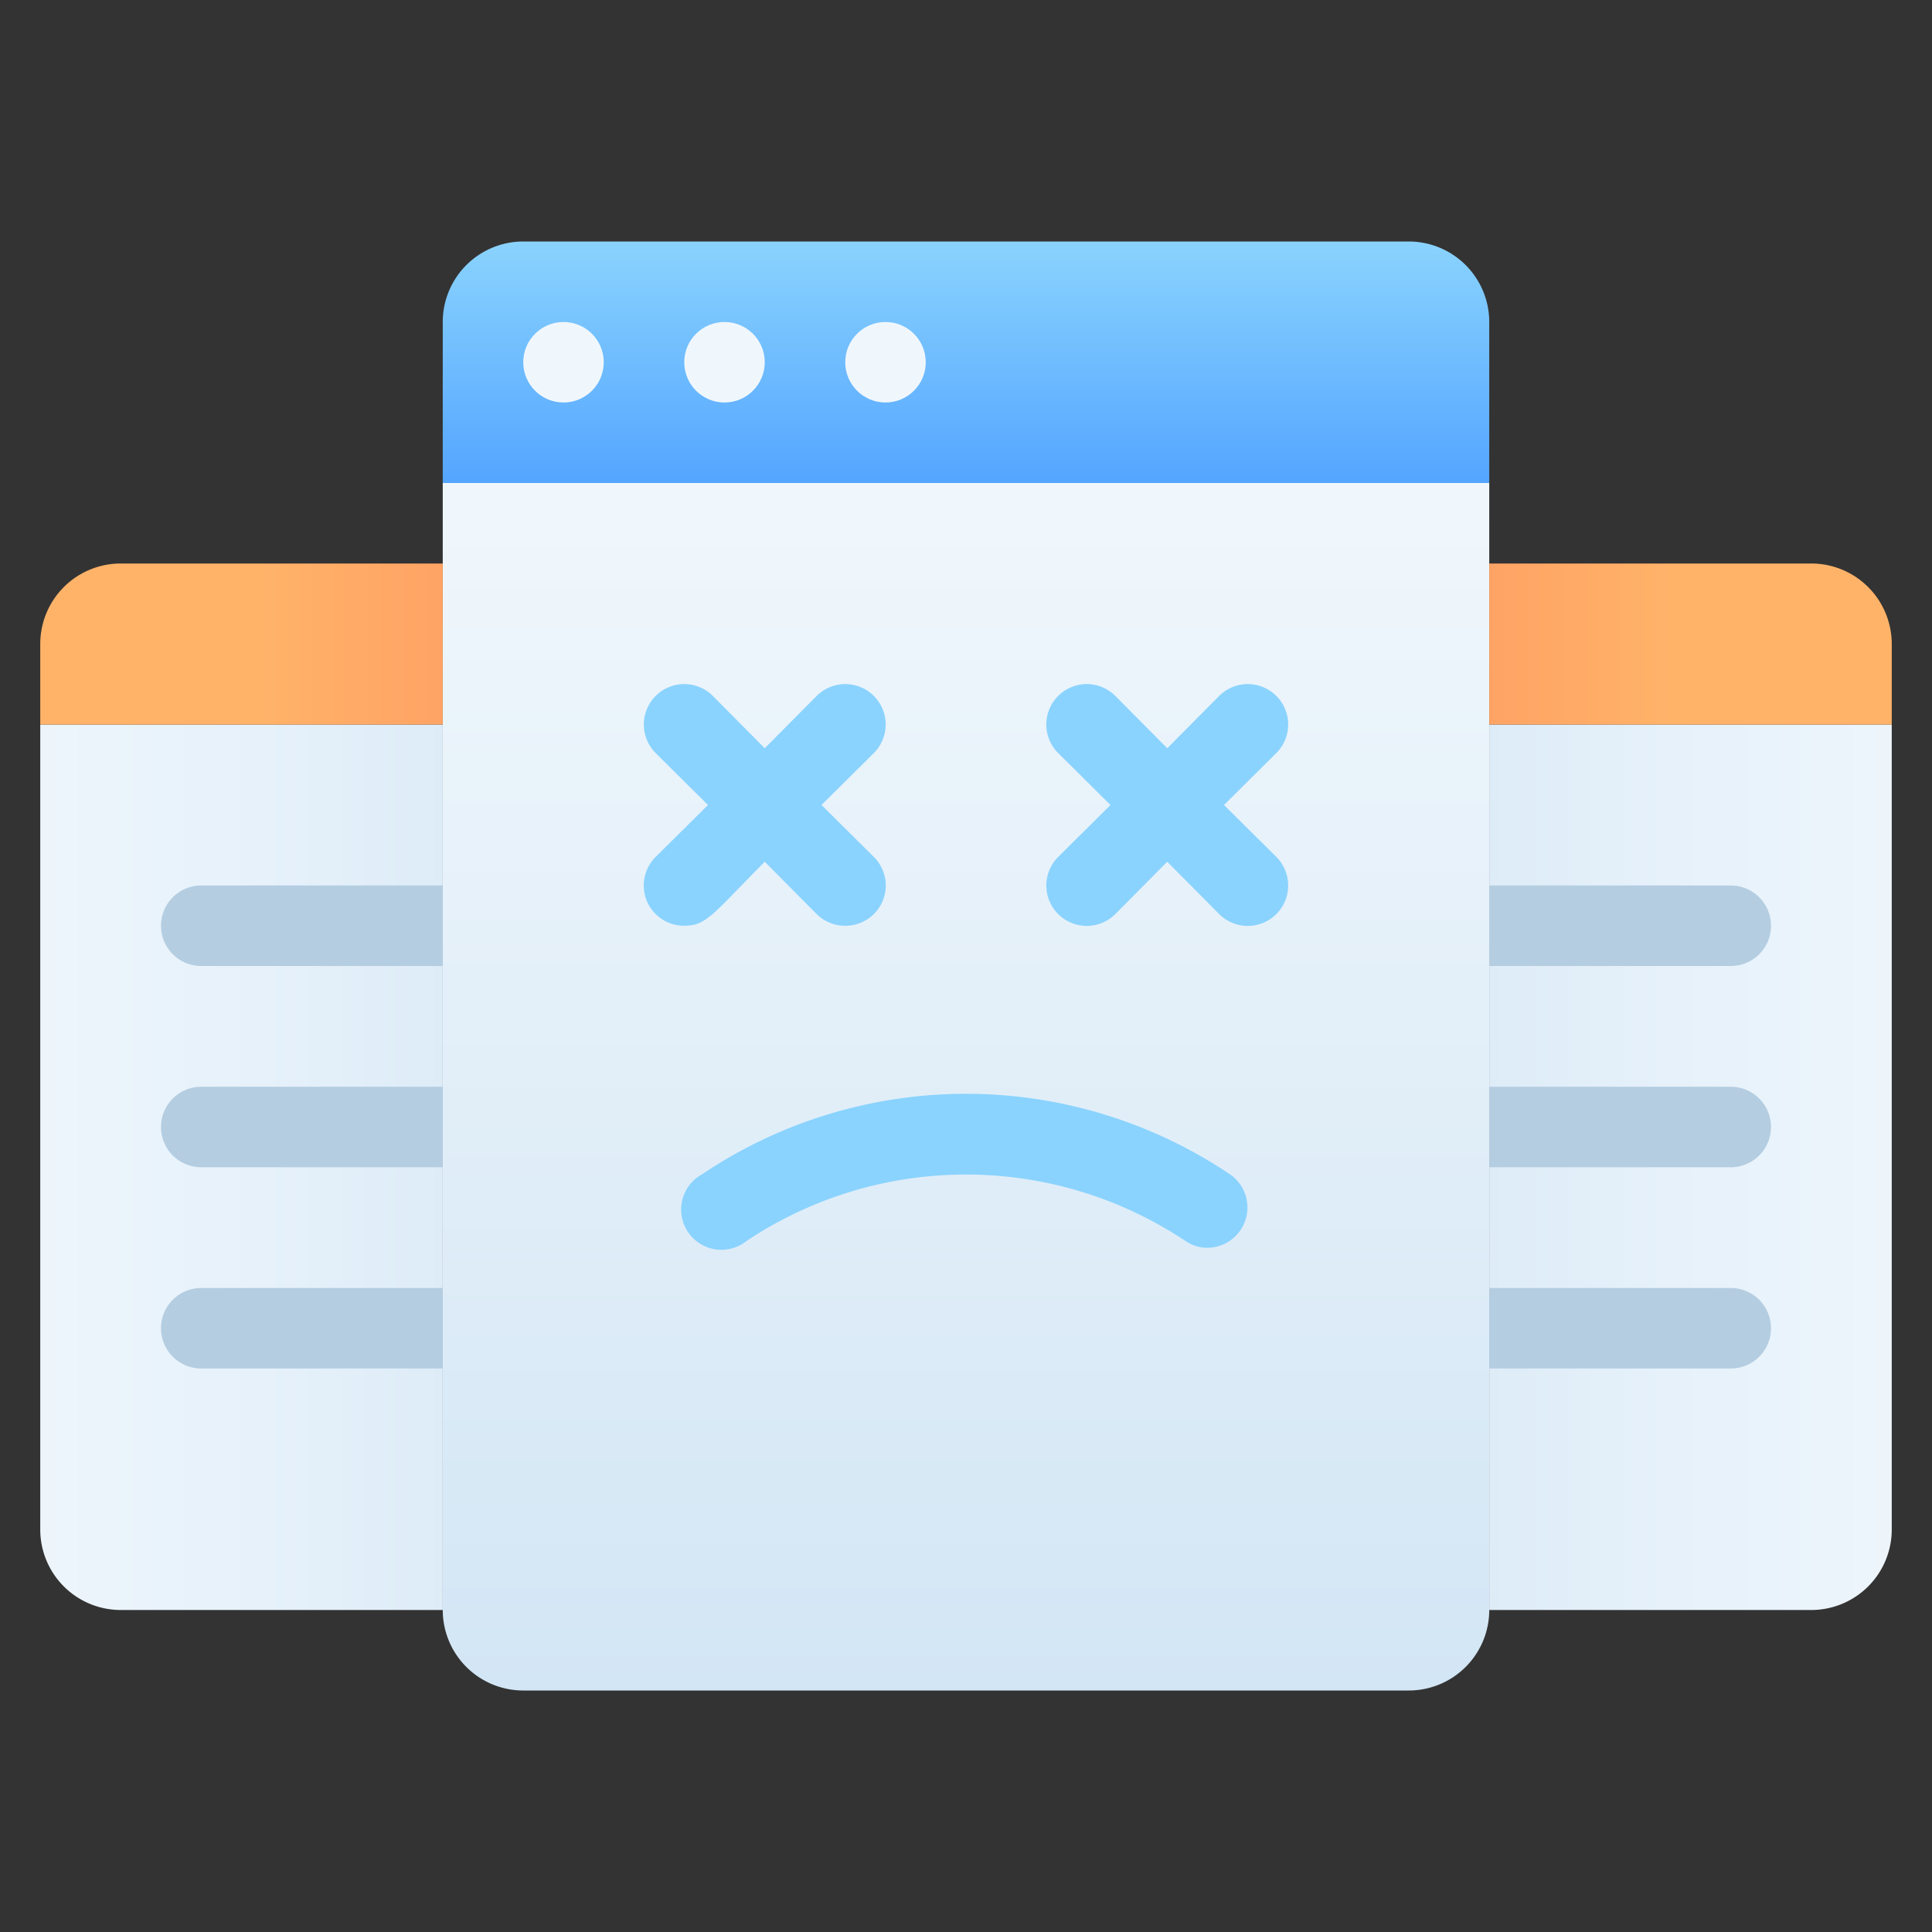
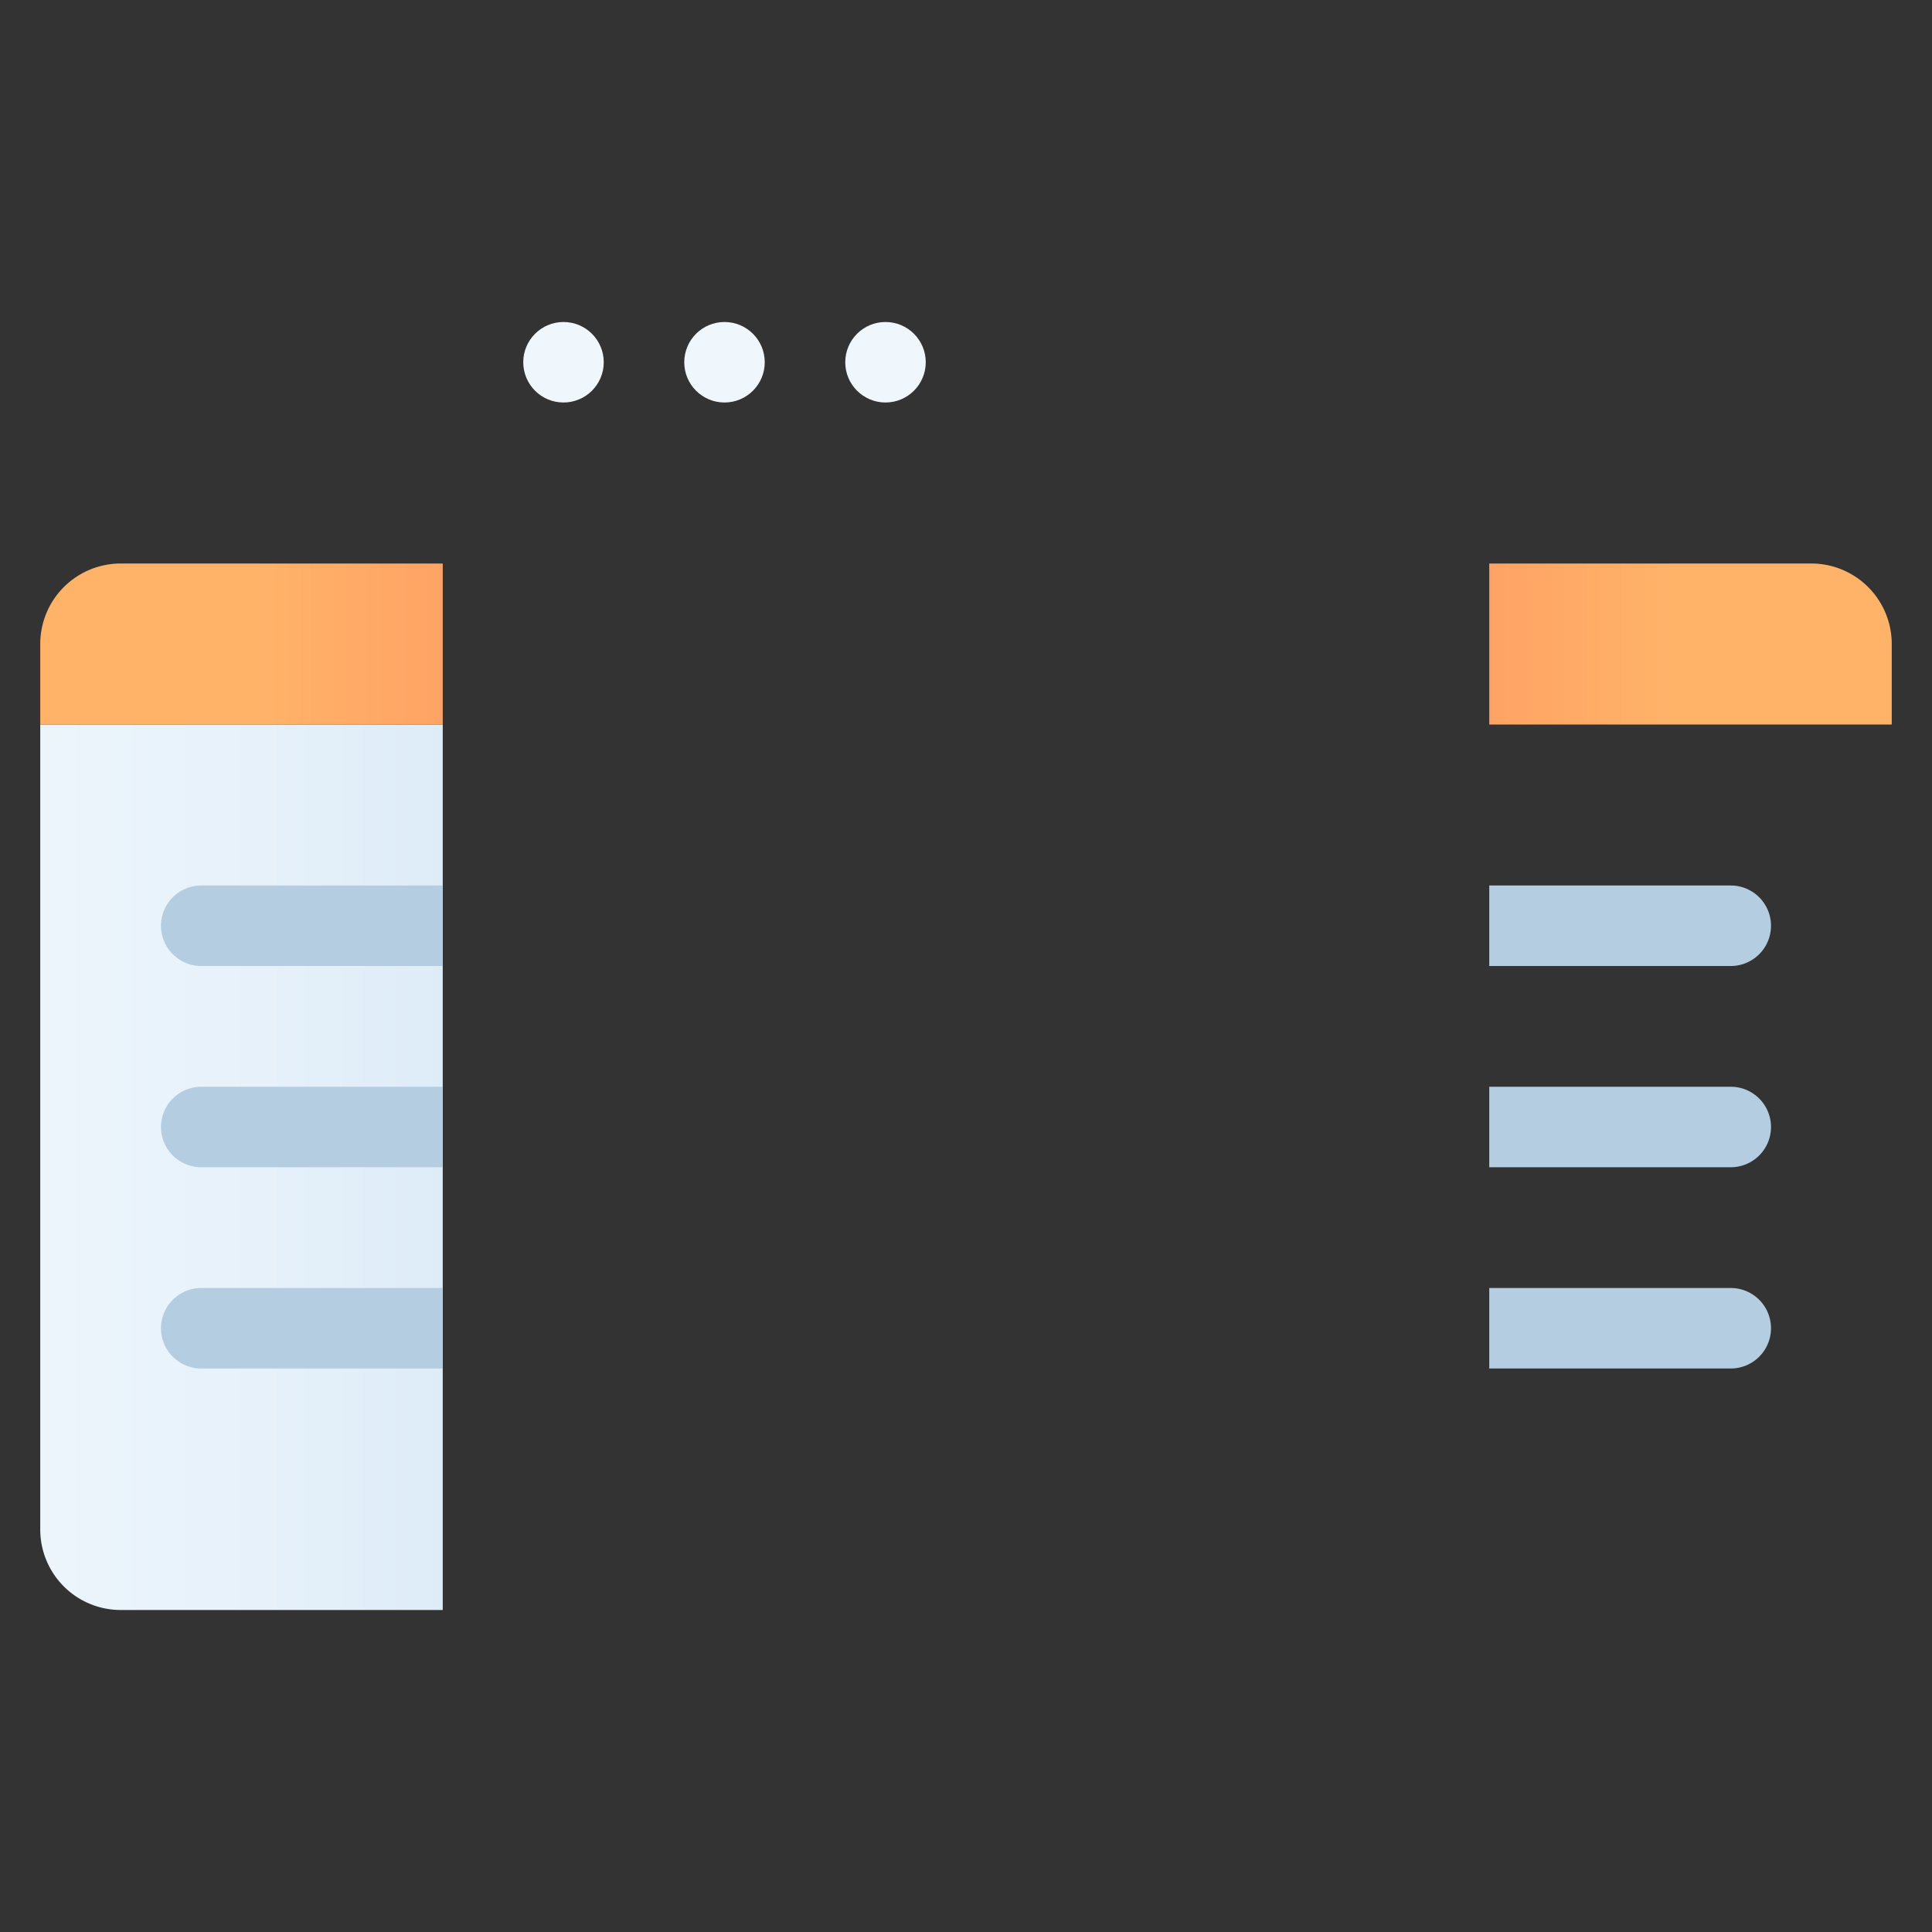
<svg xmlns="http://www.w3.org/2000/svg" xmlns:xlink="http://www.w3.org/1999/xlink" viewBox="0 0 48 48">
  <rect x="0" y="0" width="48" height="48" fill="#333333" stroke="none" />
  <defs>
    <linearGradient id="c" x1="24" x2="24" y1="12" y2="6" gradientUnits="userSpaceOnUse">
      <stop offset="0" stop-color="#54a5ff" />
      <stop offset="1" stop-color="#8ad3fe" />
    </linearGradient>
    <linearGradient id="d" x1="24" x2="24" y1="42" y2="12" gradientUnits="userSpaceOnUse">
      <stop offset="0" stop-color="#d3e6f5" />
      <stop offset="1" stop-color="#f0f7fc" />
    </linearGradient>
    <linearGradient id="a" x1="16.79" x2="-1.39" y1="29" y2="29" gradientUnits="userSpaceOnUse">
      <stop offset="0" stop-color="#d3e6f5" />
      <stop offset=".56" stop-color="#e6f1fa" />
      <stop offset="1" stop-color="#f0f7fc" />
    </linearGradient>
    <linearGradient id="b" x1="14.82" x2="6.41" y1="16" y2="16" gradientUnits="userSpaceOnUse">
      <stop offset="0" stop-color="#fe9661" />
      <stop offset="1" stop-color="#ffb369" />
    </linearGradient>
    <linearGradient id="e" x1="82.79" x2="64.61" y1="29" y2="29" gradientTransform="matrix(1 0 0 -1 -30 58)" xlink:href="#a" />
    <linearGradient id="f" x1="80.82" x2="72.41" y1="16" y2="16" gradientTransform="matrix(1 0 0 -1 -30 32)" xlink:href="#b" />
  </defs>
  <g data-name="No Content">
-     <path fill="url(#c)" d="M13,6H35a2,2,0,0,1,2,2v4a0,0,0,0,1,0,0H11a0,0,0,0,1,0,0V8a2,2,0,0,1,2-2Z" />
-     <path fill="url(#d)" d="M11,12H37a0,0,0,0,1,0,0V40a2,2,0,0,1-2,2H13a2,2,0,0,1-2-2V12A0,0,0,0,1,11,12Z" />
    <path fill="url(#a)" d="M1,18H11a0,0,0,0,1,0,0V40a0,0,0,0,1,0,0H3a2,2,0,0,1-2-2V18A0,0,0,0,1,1,18Z" />
    <path fill="url(#b)" d="M3,14h8a0,0,0,0,1,0,0v4a0,0,0,0,1,0,0H1a0,0,0,0,1,0,0V16A2,2,0,0,1,3,14Z" />
-     <path fill="url(#e)" d="M39,18h8a0,0,0,0,1,0,0V40a0,0,0,0,1,0,0H37a0,0,0,0,1,0,0V20A2,2,0,0,1,39,18Z" transform="rotate(180 42 29)" />
    <path fill="url(#f)" d="M37,14H47a0,0,0,0,1,0,0v4a0,0,0,0,1,0,0H39a2,2,0,0,1-2-2V14A0,0,0,0,1,37,14Z" transform="rotate(180 42 16)" />
    <path fill="#b4cde1" d="M11 24H5a1 1 0 010-2h6zM11 29H5a1 1 0 010-2h6zM11 34H5a1 1 0 010-2h6zM37 24h6a1 1 0 000-2H37zM37 29h6a1 1 0 000-2H37zM37 34h6a1 1 0 000-2H37z" />
-     <path fill="#8ad3fe" d="M19 21.41l1.29 1.3A1 1 0 0021 23a1 1 0 00.71-1.71L20.41 20l1.3-1.29a1 1 0 00-1.42-1.42L19 18.59l-1.29-1.3a1 1 0 00-1.42 1.42L17.59 20l-1.3 1.29A1 1 0 0017 23C17.55 23 17.69 22.73 19 21.41zM30.41 20l1.3-1.29a1 1 0 00-1.42-1.42L29 18.59l-1.29-1.3a1 1 0 00-1.42 1.42L27.59 20l-1.3 1.29a1 1 0 001.42 1.42L29 21.41l1.29 1.3a1 1 0 001.42-1.42zM17.45 29.17a1 1 0 101.1 1.66 9.83 9.83 0 0110.9 0A.94.94 0 0030 31a1 1 0 00.55-1.83A11.75 11.75 0 0017.45 29.17z" />
    <circle cx="14" cy="9" r="1" fill="#f0f7fc" />
    <circle cx="18" cy="9" r="1" fill="#f0f7fc" />
    <circle cx="22" cy="9" r="1" fill="#f0f7fc" />
  </g>
</svg>